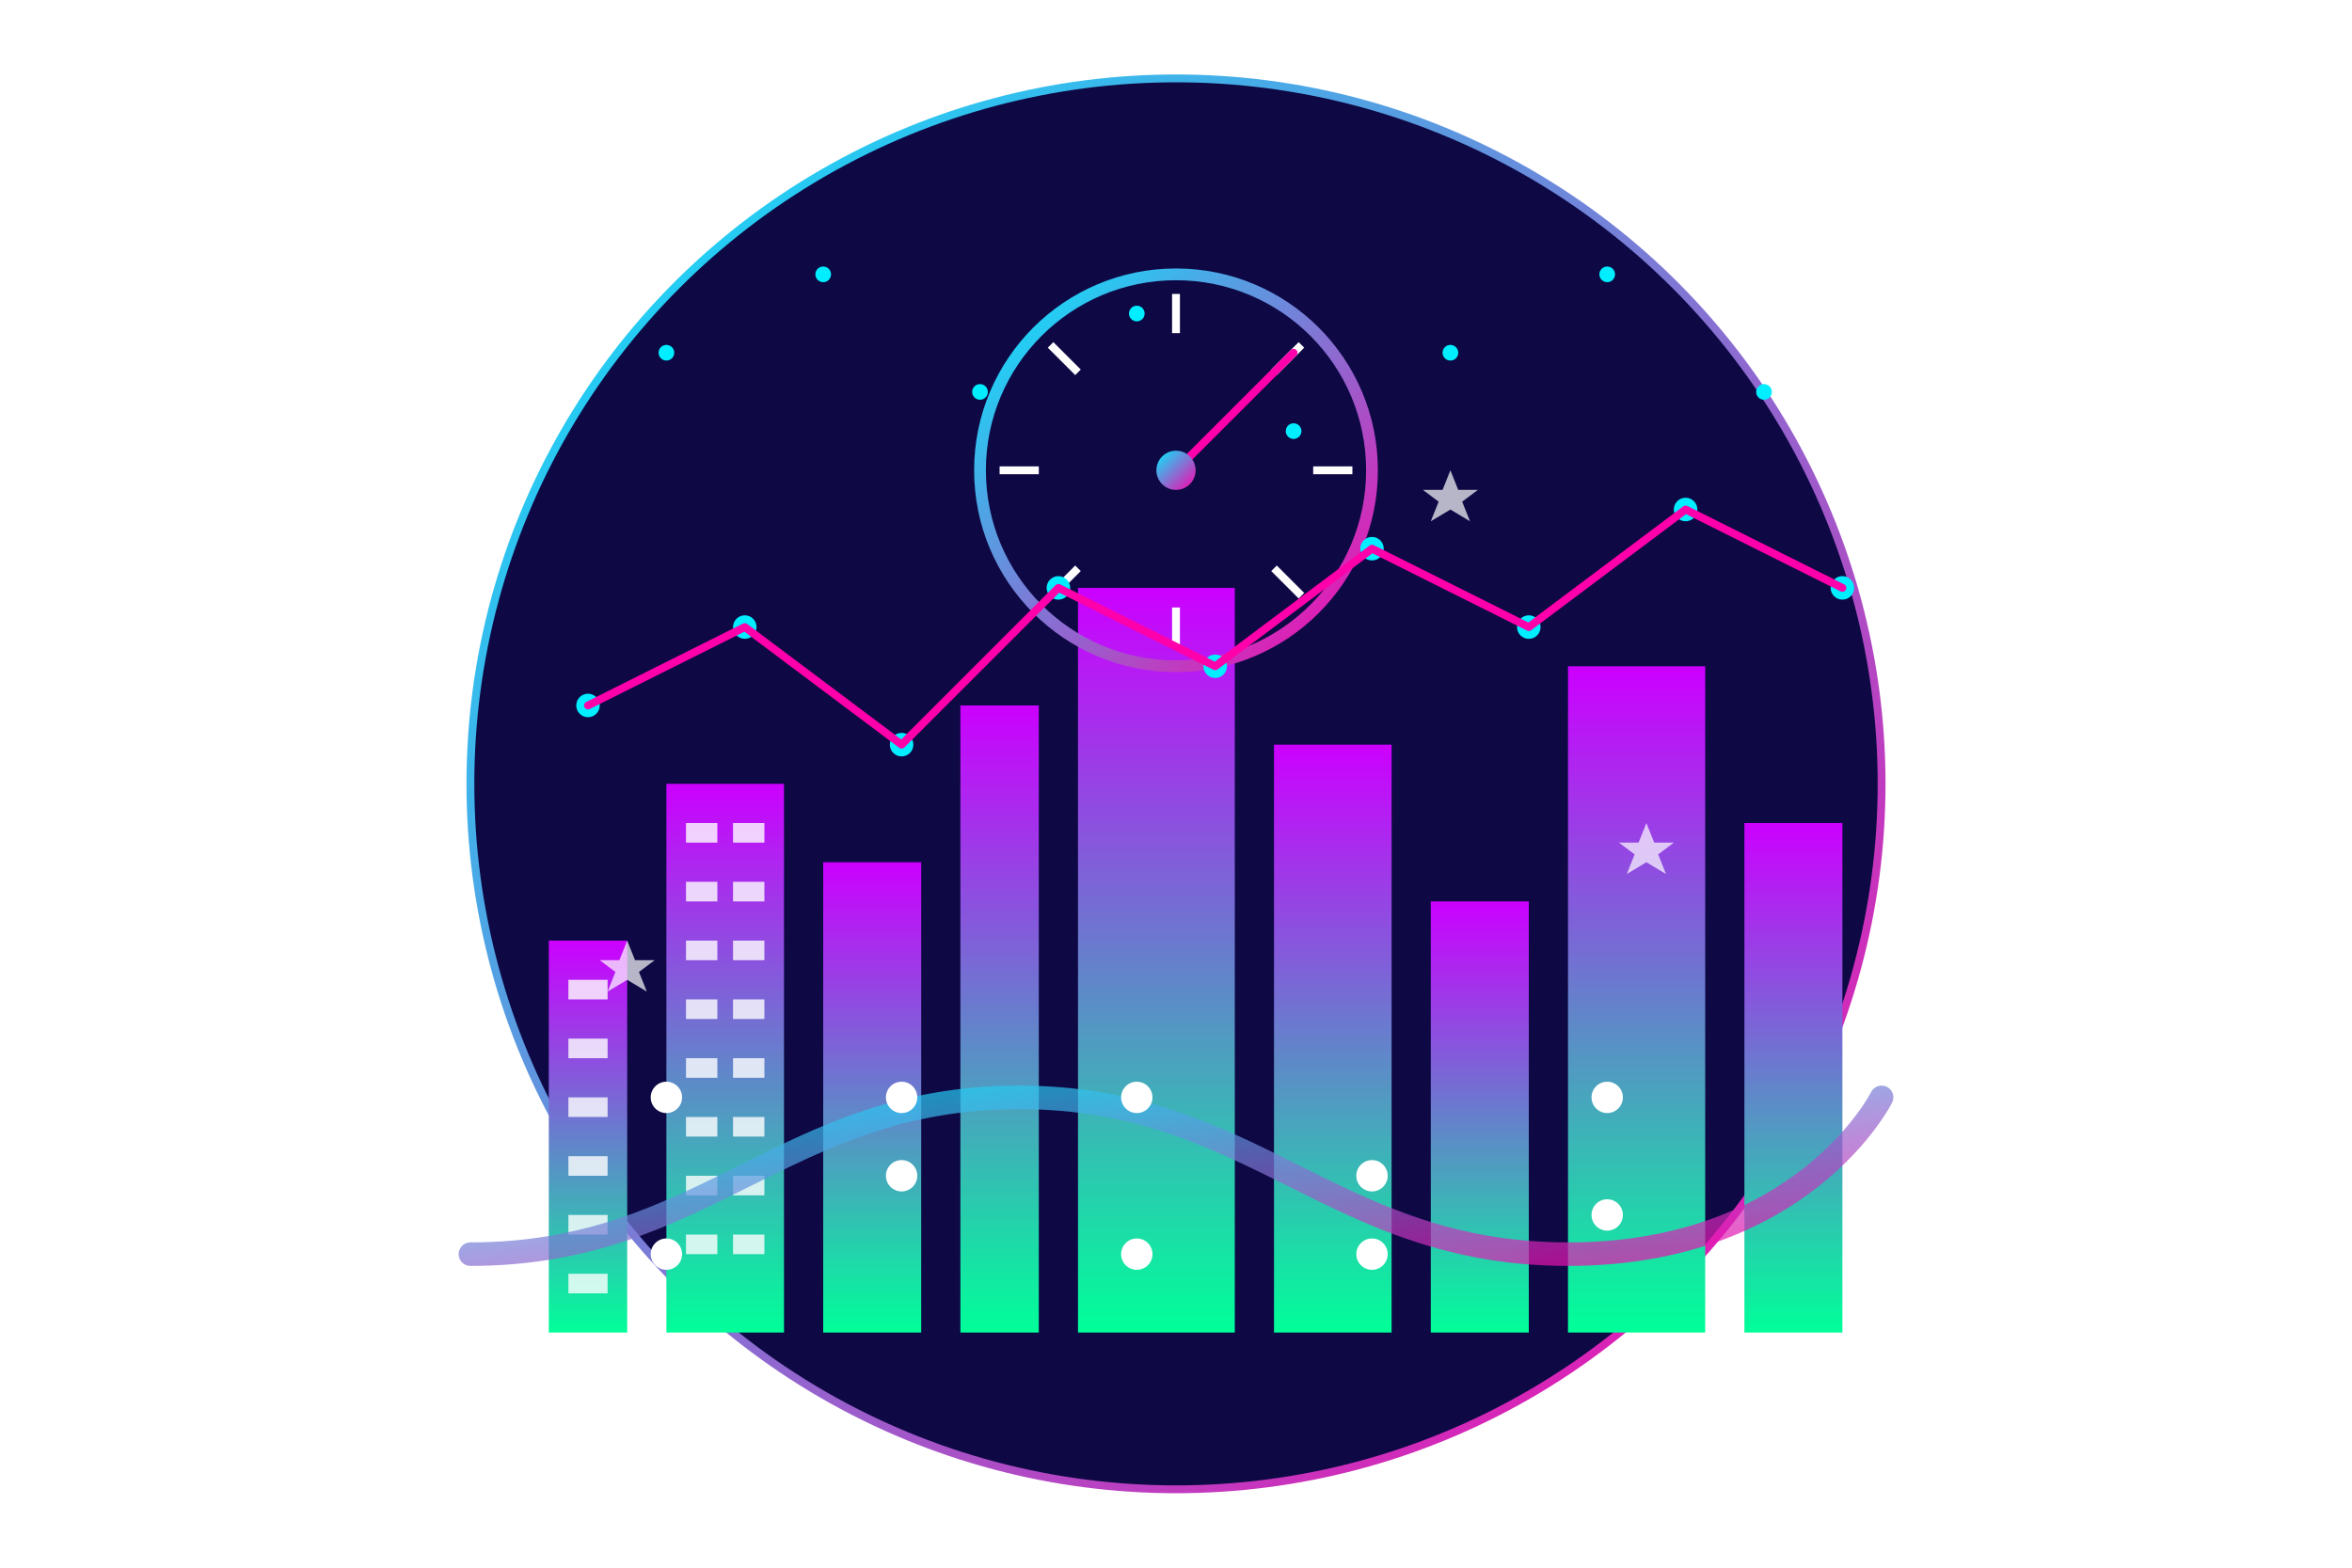
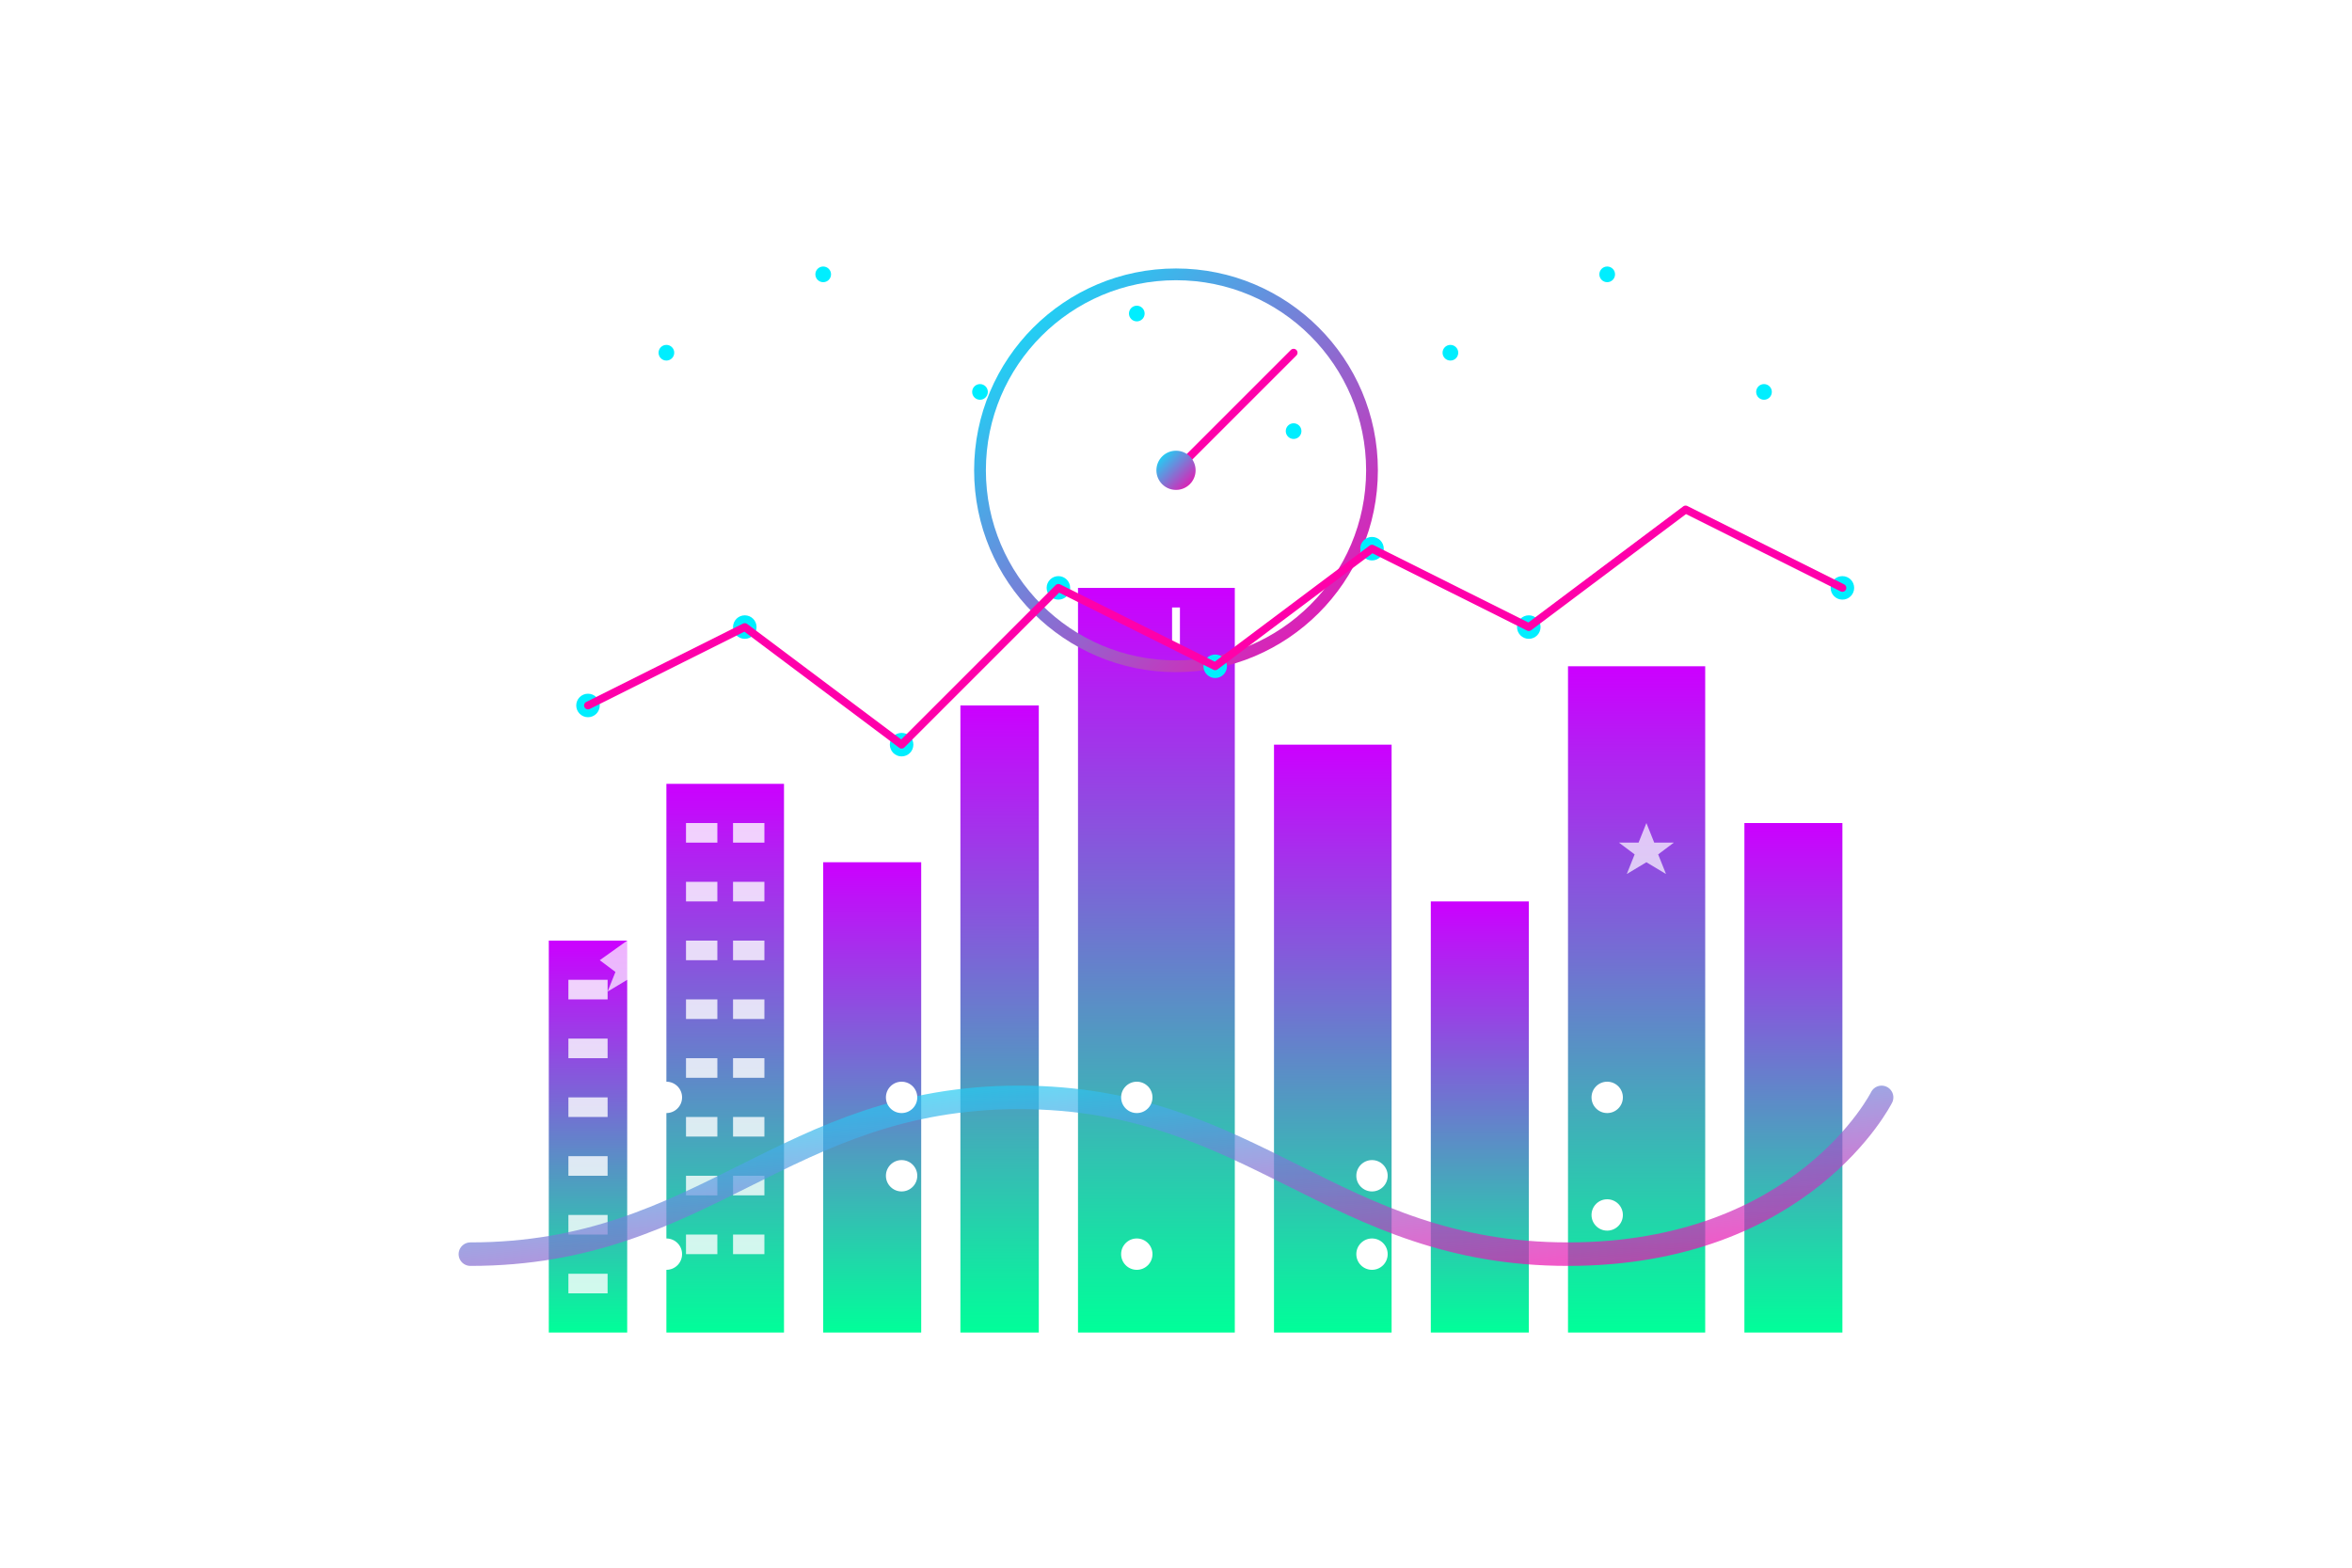
<svg xmlns="http://www.w3.org/2000/svg" width="600" height="400" viewBox="0 0 600 400">
  <defs>
    <linearGradient id="heroGradient" x1="0%" y1="0%" x2="100%" y2="100%">
      <stop offset="0%" stop-color="#00eeff" />
      <stop offset="100%" stop-color="#ff00aa" />
    </linearGradient>
    <linearGradient id="cityGradient" x1="0%" y1="0%" x2="0%" y2="100%">
      <stop offset="0%" stop-color="#cc00ff" />
      <stop offset="100%" stop-color="#00ff99" />
    </linearGradient>
    <filter id="heroGlow">
      <feGaussianBlur stdDeviation="2" result="blur" />
      <feMerge>
        <feMergeNode in="blur" />
        <feMergeNode in="SourceGraphic" />
      </feMerge>
    </filter>
    <clipPath id="circleClip">
      <circle cx="300" cy="200" r="180" />
    </clipPath>
  </defs>
-   <circle cx="300" cy="200" r="180" fill="#0e0945" stroke="url(#heroGradient)" stroke-width="2" filter="url(#heroGlow)" />
  <g clip-path="url(#circleClip)">
    <line x1="120" y1="60" x2="480" y2="60" stroke="url(#heroGradient)" stroke-width="0.5" stroke-opacity="0.3" />
    <line x1="120" y1="100" x2="480" y2="100" stroke="url(#heroGradient)" stroke-width="0.5" stroke-opacity="0.3" />
    <line x1="120" y1="140" x2="480" y2="140" stroke="url(#heroGradient)" stroke-width="0.5" stroke-opacity="0.3" />
    <line x1="120" y1="180" x2="480" y2="180" stroke="url(#heroGradient)" stroke-width="0.5" stroke-opacity="0.3" />
    <line x1="120" y1="220" x2="480" y2="220" stroke="url(#heroGradient)" stroke-width="0.5" stroke-opacity="0.3" />
    <line x1="120" y1="260" x2="480" y2="260" stroke="url(#heroGradient)" stroke-width="0.5" stroke-opacity="0.3" />
    <line x1="120" y1="300" x2="480" y2="300" stroke="url(#heroGradient)" stroke-width="0.5" stroke-opacity="0.3" />
    <line x1="120" y1="340" x2="480" y2="340" stroke="url(#heroGradient)" stroke-width="0.5" stroke-opacity="0.3" />
    <line x1="120" y1="60" x2="120" y2="340" stroke="url(#heroGradient)" stroke-width="0.5" stroke-opacity="0.3" />
    <line x1="160" y1="60" x2="160" y2="340" stroke="url(#heroGradient)" stroke-width="0.5" stroke-opacity="0.3" />
    <line x1="200" y1="60" x2="200" y2="340" stroke="url(#heroGradient)" stroke-width="0.5" stroke-opacity="0.3" />
    <line x1="240" y1="60" x2="240" y2="340" stroke="url(#heroGradient)" stroke-width="0.5" stroke-opacity="0.3" />
    <line x1="280" y1="60" x2="280" y2="340" stroke="url(#heroGradient)" stroke-width="0.5" stroke-opacity="0.3" />
    <line x1="320" y1="60" x2="320" y2="340" stroke="url(#heroGradient)" stroke-width="0.5" stroke-opacity="0.3" />
    <line x1="360" y1="60" x2="360" y2="340" stroke="url(#heroGradient)" stroke-width="0.5" stroke-opacity="0.3" />
    <line x1="400" y1="60" x2="400" y2="340" stroke="url(#heroGradient)" stroke-width="0.5" stroke-opacity="0.3" />
    <line x1="440" y1="60" x2="440" y2="340" stroke="url(#heroGradient)" stroke-width="0.5" stroke-opacity="0.3" />
    <line x1="480" y1="60" x2="480" y2="340" stroke="url(#heroGradient)" stroke-width="0.5" stroke-opacity="0.3" />
  </g>
  <g filter="url(#heroGlow)">
    <rect x="140" y="240" width="20" height="100" fill="url(#cityGradient)" />
    <rect x="170" y="200" width="30" height="140" fill="url(#cityGradient)" />
    <rect x="210" y="220" width="25" height="120" fill="url(#cityGradient)" />
    <rect x="245" y="180" width="20" height="160" fill="url(#cityGradient)" />
    <rect x="275" y="150" width="40" height="190" fill="url(#cityGradient)" />
    <rect x="325" y="190" width="30" height="150" fill="url(#cityGradient)" />
    <rect x="365" y="230" width="25" height="110" fill="url(#cityGradient)" />
    <rect x="400" y="170" width="35" height="170" fill="url(#cityGradient)" />
    <rect x="445" y="210" width="25" height="130" fill="url(#cityGradient)" />
    <g fill="#ffffff" fill-opacity="0.8">
      <rect x="145" y="250" width="10" height="5" />
      <rect x="145" y="265" width="10" height="5" />
      <rect x="145" y="280" width="10" height="5" />
      <rect x="145" y="295" width="10" height="5" />
      <rect x="145" y="310" width="10" height="5" />
      <rect x="145" y="325" width="10" height="5" />
      <rect x="175" y="210" width="8" height="5" />
      <rect x="187" y="210" width="8" height="5" />
      <rect x="175" y="225" width="8" height="5" />
      <rect x="187" y="225" width="8" height="5" />
      <rect x="175" y="240" width="8" height="5" />
      <rect x="187" y="240" width="8" height="5" />
      <rect x="175" y="255" width="8" height="5" />
      <rect x="187" y="255" width="8" height="5" />
      <rect x="175" y="270" width="8" height="5" />
      <rect x="187" y="270" width="8" height="5" />
      <rect x="175" y="285" width="8" height="5" />
      <rect x="187" y="285" width="8" height="5" />
      <rect x="175" y="300" width="8" height="5" />
      <rect x="187" y="300" width="8" height="5" />
      <rect x="175" y="315" width="8" height="5" />
      <rect x="187" y="315" width="8" height="5" />
    </g>
  </g>
  <g filter="url(#heroGlow)">
    <path d="M120,320 C180,320 200,280 260,280 S340,320 400,320 S480,280 480,280" fill="none" stroke="url(#heroGradient)" stroke-width="6" stroke-opacity="0.7" stroke-linecap="round" />
    <line x1="170" y1="280" x2="170" y2="320" stroke="url(#heroGradient)" stroke-width="4" stroke-opacity="0.7" stroke-linecap="round" />
    <line x1="230" y1="280" x2="230" y2="300" stroke="url(#heroGradient)" stroke-width="4" stroke-opacity="0.7" stroke-linecap="round" />
    <line x1="290" y1="280" x2="290" y2="320" stroke="url(#heroGradient)" stroke-width="4" stroke-opacity="0.7" stroke-linecap="round" />
    <line x1="350" y1="300" x2="350" y2="320" stroke="url(#heroGradient)" stroke-width="4" stroke-opacity="0.7" stroke-linecap="round" />
    <line x1="410" y1="280" x2="410" y2="310" stroke="url(#heroGradient)" stroke-width="4" stroke-opacity="0.7" stroke-linecap="round" />
    <circle cx="170" cy="280" r="4" fill="#ffffff" filter="url(#heroGlow)" />
    <circle cx="230" cy="280" r="4" fill="#ffffff" filter="url(#heroGlow)" />
    <circle cx="290" cy="280" r="4" fill="#ffffff" filter="url(#heroGlow)" />
    <circle cx="350" cy="300" r="4" fill="#ffffff" filter="url(#heroGlow)" />
    <circle cx="410" cy="280" r="4" fill="#ffffff" filter="url(#heroGlow)" />
    <circle cx="170" cy="320" r="4" fill="#ffffff" filter="url(#heroGlow)" />
    <circle cx="230" cy="300" r="4" fill="#ffffff" filter="url(#heroGlow)" />
    <circle cx="290" cy="320" r="4" fill="#ffffff" filter="url(#heroGlow)" />
    <circle cx="350" cy="320" r="4" fill="#ffffff" filter="url(#heroGlow)" />
    <circle cx="410" cy="310" r="4" fill="#ffffff" filter="url(#heroGlow)" />
  </g>
  <g transform="translate(300, 120)">
    <circle cx="0" cy="0" r="50" fill="none" stroke="url(#heroGradient)" stroke-width="3" filter="url(#heroGlow)" />
    <line x1="0" y1="-45" x2="0" y2="-35" stroke="#ffffff" stroke-width="2" />
    <line x1="32" y1="-32" x2="25" y2="-25" stroke="#ffffff" stroke-width="2" />
    <line x1="45" y1="0" x2="35" y2="0" stroke="#ffffff" stroke-width="2" />
    <line x1="32" y1="32" x2="25" y2="25" stroke="#ffffff" stroke-width="2" />
    <line x1="0" y1="45" x2="0" y2="35" stroke="#ffffff" stroke-width="2" />
    <line x1="-32" y1="32" x2="-25" y2="25" stroke="#ffffff" stroke-width="2" />
    <line x1="-45" y1="0" x2="-35" y2="0" stroke="#ffffff" stroke-width="2" />
    <line x1="-32" y1="-32" x2="-25" y2="-25" stroke="#ffffff" stroke-width="2" />
    <line x1="0" y1="0" x2="30" y2="-30" stroke="#ff00aa" stroke-width="2" stroke-linecap="round" filter="url(#heroGlow)" />
    <circle cx="0" cy="0" r="5" fill="url(#heroGradient)" filter="url(#heroGlow)" />
  </g>
  <g filter="url(#heroGlow)">
    <circle cx="150" cy="180" r="3" fill="#00eeff" />
    <circle cx="190" cy="160" r="3" fill="#00eeff" />
    <circle cx="230" cy="190" r="3" fill="#00eeff" />
    <circle cx="270" cy="150" r="3" fill="#00eeff" />
    <circle cx="310" cy="170" r="3" fill="#00eeff" />
    <circle cx="350" cy="140" r="3" fill="#00eeff" />
    <circle cx="390" cy="160" r="3" fill="#00eeff" />
-     <circle cx="430" cy="130" r="3" fill="#00eeff" />
    <circle cx="470" cy="150" r="3" fill="#00eeff" />
    <polyline points="150,180 190,160 230,190 270,150 310,170 350,140 390,160 430,130 470,150" fill="none" stroke="#ff00aa" stroke-width="2" stroke-linejoin="round" stroke-linecap="round" />
  </g>
  <g>
    <circle cx="170" cy="90" r="2" fill="#00eeff" filter="url(#heroGlow)" />
    <circle cx="210" cy="70" r="2" fill="#00eeff" filter="url(#heroGlow)" />
    <circle cx="250" cy="100" r="2" fill="#00eeff" filter="url(#heroGlow)" />
    <circle cx="290" cy="80" r="2" fill="#00eeff" filter="url(#heroGlow)" />
    <circle cx="330" cy="110" r="2" fill="#00eeff" filter="url(#heroGlow)" />
    <circle cx="370" cy="90" r="2" fill="#00eeff" filter="url(#heroGlow)" />
    <circle cx="410" cy="70" r="2" fill="#00eeff" filter="url(#heroGlow)" />
    <circle cx="450" cy="100" r="2" fill="#00eeff" filter="url(#heroGlow)" />
-     <path d="M160,240 L162,245 L167,245 L163,248 L165,253 L160,250 L155,253 L157,248 L153,245 L158,245 Z" fill="#ffffff" fill-opacity="0.7" />
+     <path d="M160,240 L162,245 L167,245 L163,248 L165,253 L160,250 L155,253 L157,248 L153,245 Z" fill="#ffffff" fill-opacity="0.7" />
    <path d="M370,120 L372,125 L377,125 L373,128 L375,133 L370,130 L365,133 L367,128 L363,125 L368,125 Z" fill="#ffffff" fill-opacity="0.7" />
    <path d="M420,210 L422,215 L427,215 L423,218 L425,223 L420,220 L415,223 L417,218 L413,215 L418,215 Z" fill="#ffffff" fill-opacity="0.7" />
  </g>
</svg>